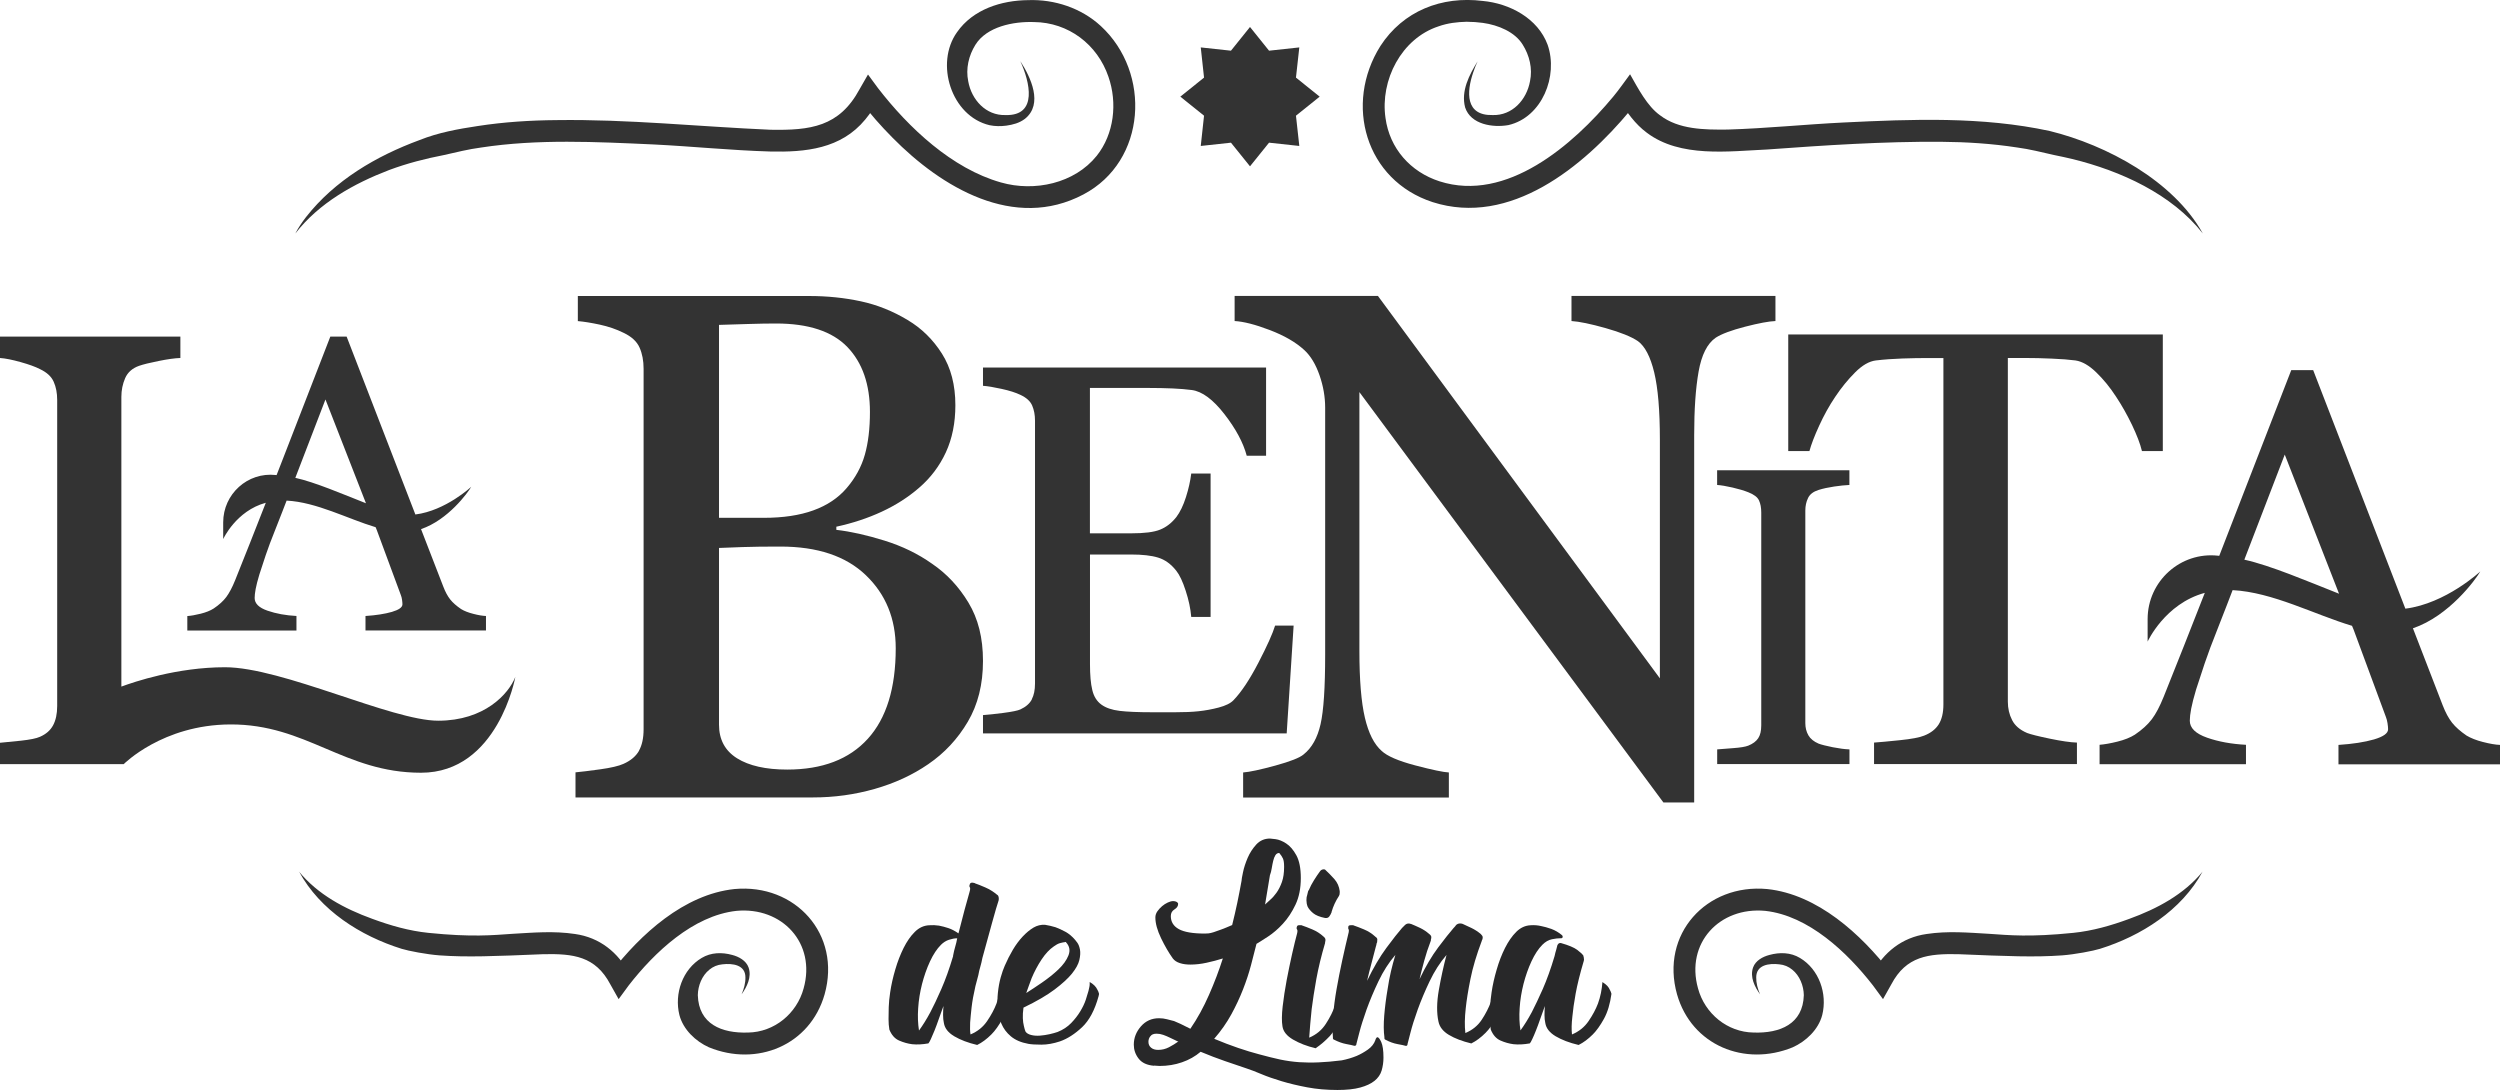
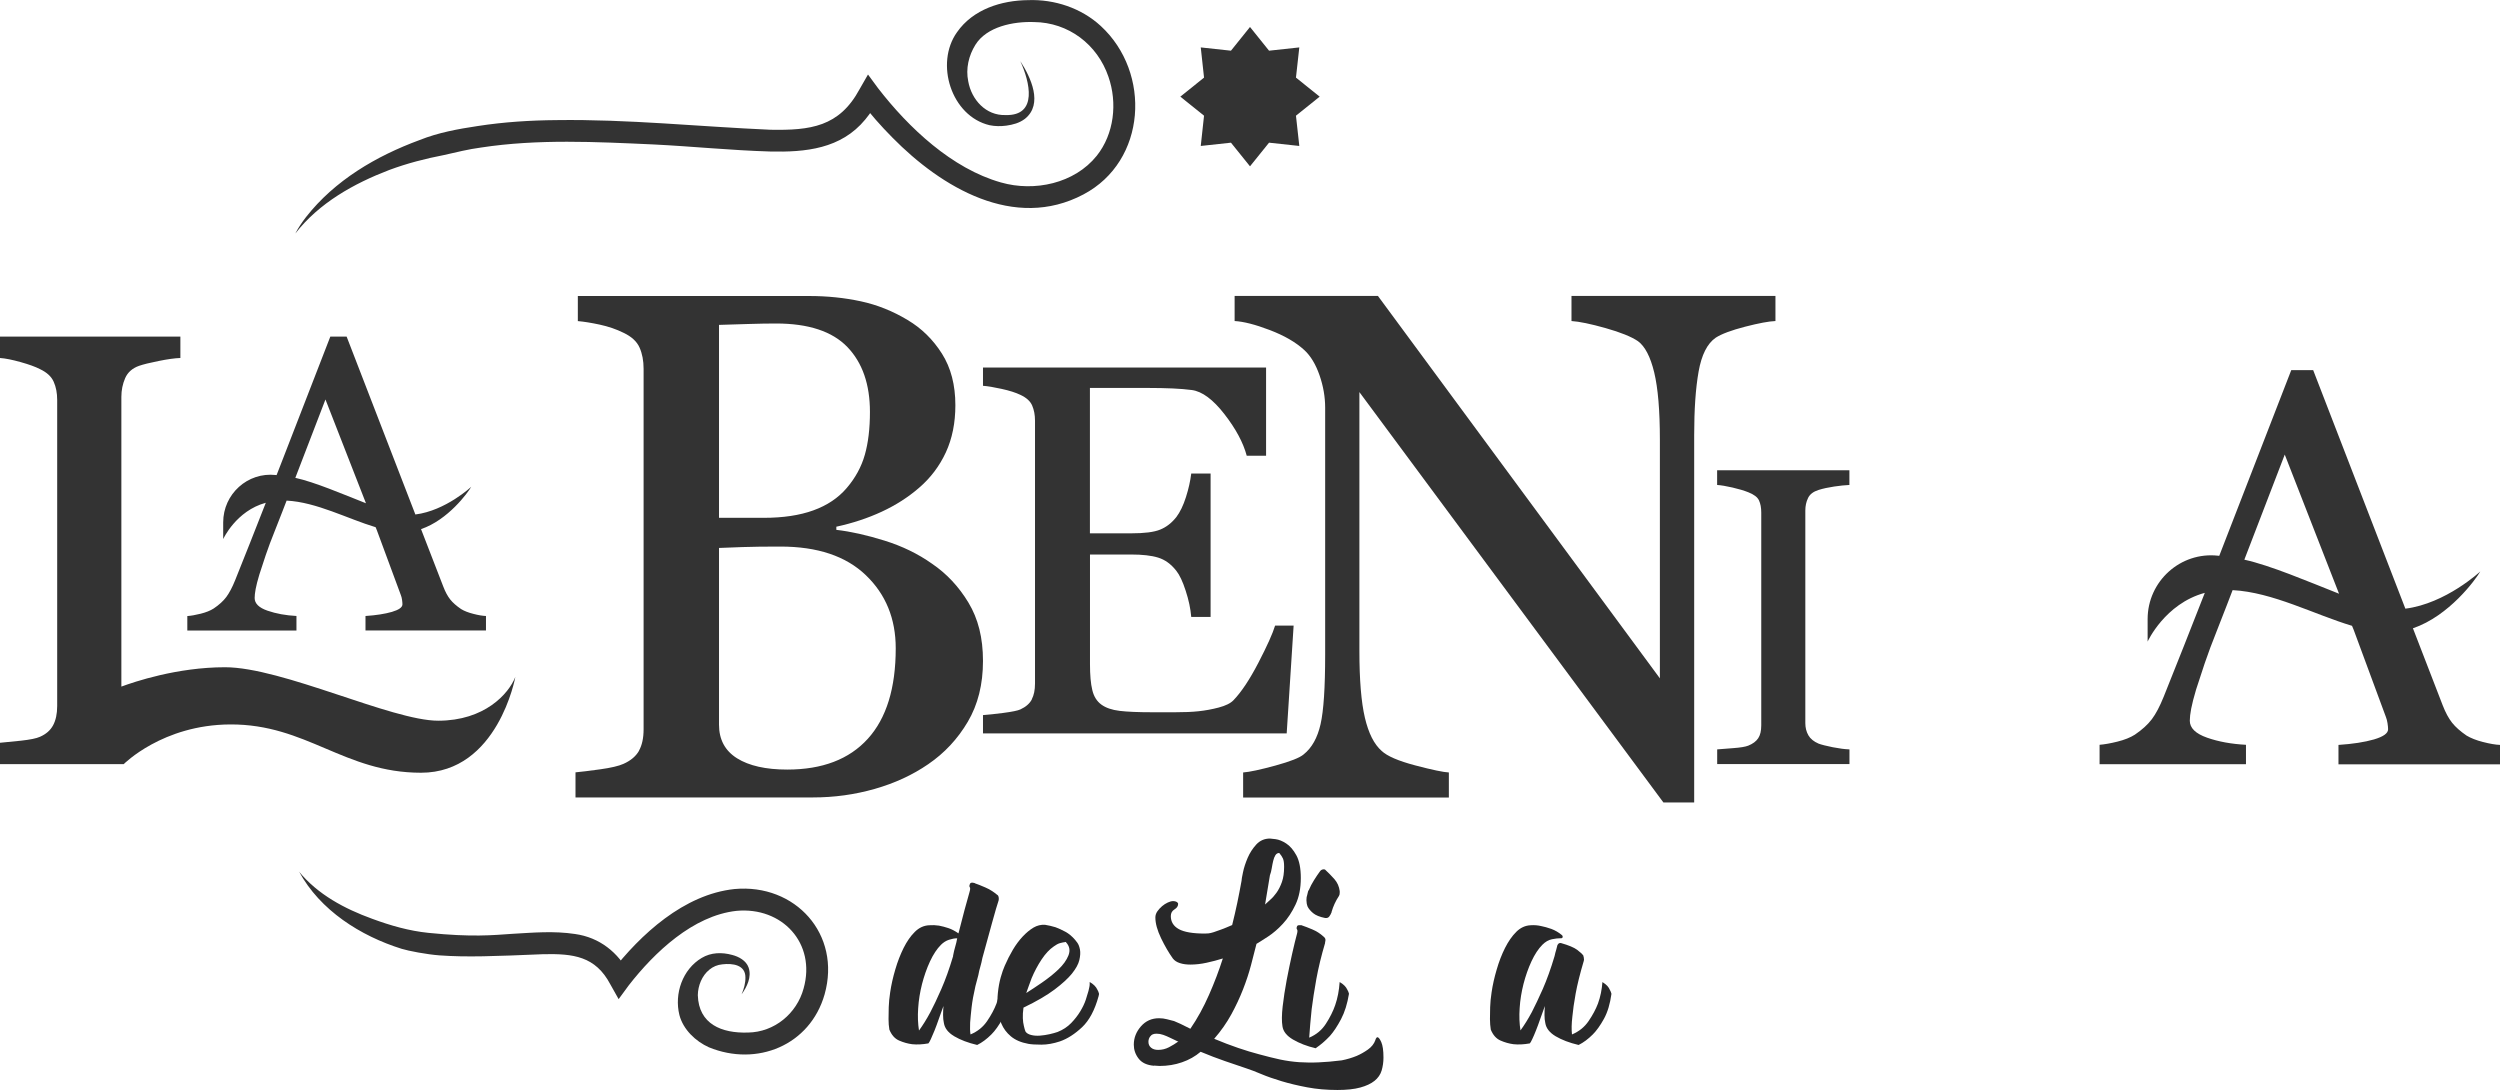
<svg xmlns="http://www.w3.org/2000/svg" id="Capa_2" data-name="Capa 2" viewBox="0 0 396.52 172.91">
  <defs>
    <style> .cls-1 { fill: #282829; } .cls-2 { fill: #333; } </style>
  </defs>
  <g id="Capa_1-2" data-name="Capa 1">
    <g>
      <g>
        <path class="cls-2" d="M101.37,119.05c-.49.88-1.31,1.58-2.47,2.1-.75.34-1.98.63-3.7.87-1.72.24-3.03.4-3.92.48v3.98h37.67c3.36,0,6.62-.45,9.78-1.35,3.16-.9,5.99-2.2,8.49-3.92,2.58-1.76,4.67-4,6.28-6.73,1.61-2.73,2.41-5.94,2.41-9.64s-.77-6.71-2.3-9.25c-1.53-2.54-3.46-4.6-5.77-6.17-2.21-1.57-4.72-2.79-7.54-3.67-2.82-.88-5.37-1.45-7.65-1.71v-.5c2.58-.56,4.98-1.35,7.2-2.38,2.22-1.03,4.19-2.29,5.91-3.78,1.83-1.57,3.25-3.45,4.26-5.63,1.01-2.19,1.51-4.68,1.51-7.48,0-3.21-.71-5.94-2.13-8.18-1.42-2.24-3.23-4.02-5.44-5.33-2.35-1.42-4.83-2.41-7.43-2.97-2.6-.56-5.32-.84-8.16-.84h-36.72v3.98c.93.08,2.09.26,3.48.56,1.38.3,2.63.73,3.76,1.29,1.27.6,2.12,1.38,2.55,2.35.43.97.64,2.09.64,3.36v57.18c0,1.38-.24,2.51-.73,3.39ZM114.04,51.53c1.23-.04,2.75-.08,4.56-.14,1.81-.06,3.31-.08,4.5-.08,5.14,0,8.91,1.25,11.3,3.73,2.39,2.49,3.58,5.92,3.58,10.3,0,2.62-.27,4.89-.81,6.79-.54,1.91-1.5,3.67-2.88,5.28-1.34,1.57-3.1,2.75-5.29,3.54-2.18.79-4.8,1.18-7.86,1.18h-7.1v-30.61ZM114.04,86.91c.82-.04,2.05-.08,3.7-.14,1.64-.06,3.66-.08,6.05-.08,5.87,0,10.38,1.51,13.54,4.54,3.16,3.03,4.74,6.89,4.74,11.6,0,6.32-1.48,11.1-4.43,14.35-2.95,3.25-7.21,4.88-12.78,4.88-3.4,0-6.05-.6-7.96-1.79-1.91-1.2-2.86-2.97-2.86-5.33v-28.03Z" />
        <path class="cls-2" d="M163.66,110.93c-.34.65-.95,1.19-1.82,1.59-.41.19-1.3.37-2.66.55-1.36.18-2.45.29-3.27.35v2.9h48.17l1.1-17.09h-2.94c-.38,1.25-1.26,3.21-2.64,5.87-1.38,2.66-2.69,4.64-3.95,5.95-.46.49-1.25.88-2.35,1.17-1.1.29-2.17.48-3.21.59-1.01.11-2.25.16-3.72.16h-3.56c-2.26,0-4.01-.07-5.23-.22-1.23-.15-2.19-.48-2.9-1-.71-.52-1.19-1.28-1.43-2.29-.25-1.01-.37-2.38-.37-4.12v-17.39h6.54c1.77,0,3.2.16,4.27.49,1.08.33,2.04,1.02,2.88,2.09.52.65,1.02,1.71,1.49,3.17.48,1.46.77,2.84.88,4.15h3.07v-22.74h-3.07c-.14,1.17-.42,2.42-.84,3.74-.42,1.32-.93,2.38-1.53,3.17-.74.93-1.59,1.59-2.56,1.98-.97.4-2.5.59-4.6.59h-6.54v-23.06h9.12c1.5,0,2.84.03,4.01.08,1.17.05,2.18.14,3.03.25,1.64.22,3.36,1.49,5.17,3.82,1.81,2.33,2.99,4.53,3.54,6.6h3.07v-13.99h-44.9v2.9c.74.05,1.72.22,2.96.49,1.24.27,2.23.59,2.96.94.95.44,1.58,1,1.88,1.7.3.7.45,1.49.45,2.39v41.71c0,1.01-.17,1.84-.51,2.49Z" />
        <path class="cls-2" d="M263.83,127.28h4.88v-58.25c0-4.07.23-7.44.7-10.09.47-2.65,1.37-4.45,2.72-5.38.93-.6,2.49-1.18,4.65-1.74,2.17-.56,3.78-.86,4.82-.9v-3.98h-32.35v3.98c1.23.08,3.04.45,5.41,1.12,2.37.67,4.08,1.36,5.13,2.07,1.12.82,1.98,2.48,2.58,4.96.6,2.49.9,6.04.9,10.68v37.84l-44.72-60.65h-22.73v3.98c1.42.08,3.28.55,5.58,1.43,2.3.88,4.12,1.93,5.47,3.17,1.01.93,1.81,2.26,2.41,3.98.6,1.72.9,3.44.9,5.16v39.19c0,5.2-.24,8.87-.73,11.02-.49,2.15-1.38,3.75-2.69,4.79-.6.52-2.09,1.11-4.49,1.77-2.39.65-4.09,1.02-5.1,1.09v3.98h32.63v-3.98c-.86-.04-2.63-.41-5.33-1.12-2.69-.71-4.47-1.48-5.33-2.3-1.2-1.05-2.08-2.8-2.66-5.27-.58-2.47-.87-6-.87-10.6v-41.04l48.22,65.09Z" />
        <path class="cls-2" d="M286.77,78.99c.28-.59.84-1.02,1.67-1.28.7-.22,1.52-.4,2.46-.54.94-.14,1.75-.22,2.43-.25v-2.33h-20.98v2.33c.63.04,1.45.18,2.45.41,1,.23,1.82.48,2.48.74.9.35,1.47.78,1.71,1.3.24.51.36,1.16.36,1.92v33.76c0,.88-.16,1.56-.49,2.05s-.85.88-1.58,1.17c-.46.18-1.25.31-2.36.39-1.12.09-1.97.15-2.56.2v2.33h20.98v-2.33c-.72-.02-1.6-.14-2.64-.34-1.04-.21-1.79-.4-2.25-.57-.77-.33-1.31-.77-1.63-1.33-.32-.56-.48-1.2-.48-1.92v-33.73c0-.72.14-1.38.43-1.97Z" />
-         <path class="cls-2" d="M321.48,116.24c-1.12-.48-1.91-1.16-2.35-2.04-.45-.88-.67-1.85-.67-2.91v-54.51h2.79c1.28,0,2.68.03,4.19.1,1.51.06,2.76.16,3.75.29,1.06.16,2.16.79,3.3,1.9,1.14,1.1,2.19,2.39,3.15,3.87.93,1.41,1.77,2.91,2.53,4.49.75,1.58,1.28,2.95,1.56,4.11h3.31v-18.49h-59.41v18.49h3.36c.29-1.06.8-2.39,1.54-4.01.74-1.62,1.58-3.15,2.55-4.59.96-1.44,2.01-2.73,3.15-3.87,1.14-1.14,2.23-1.77,3.29-1.9,1.34-.16,2.75-.26,4.23-.31,1.47-.05,2.71-.07,3.7-.07h2.79v54.94c0,1.31-.25,2.36-.74,3.15-.5.79-1.27,1.39-2.33,1.8-.7.29-1.98.53-3.82.72-1.84.19-3.21.32-4.11.38v3.41h32.18v-3.41c-1.03-.03-2.46-.24-4.3-.62-1.84-.38-3.05-.69-3.63-.91Z" />
        <path class="cls-2" d="M393.83,117.69c-1.07-.27-1.94-.62-2.61-1.02-.98-.67-1.75-1.35-2.3-2.04-.55-.7-1.04-1.61-1.48-2.74l-4.73-12.24c5.75-1.95,9.96-7.75,10.69-9.02,0,0-5.45,5.09-11.89,5.91l-14.62-37.83h-3.48c-2.93,7.53-6.26,16.12-9.99,25.76-.48,1.25-.96,2.47-1.43,3.69-.06,0-.12-.01-.17-.02-5.97-.67-11.19,4.04-11.19,10.05v3.57s2.73-6.01,9.07-7.73c-2.31,5.91-4.49,11.42-6.53,16.5-.61,1.51-1.23,2.69-1.87,3.54-.64.85-1.54,1.67-2.69,2.45-.72.46-1.65.83-2.78,1.11-1.13.28-2.07.44-2.82.5v3.08h23.22v-3.08c-2.29-.12-4.35-.49-6.17-1.13-1.82-.64-2.74-1.53-2.74-2.69,0-.49.07-1.13.22-1.91.15-.78.41-1.8.78-3.04.41-1.27.86-2.66,1.37-4.17.51-1.51,1.17-3.27,1.98-5.3l1.51-3.87.93-2.42c6.36.33,12.96,3.87,18.94,5.66l.26.63,5.11,13.82c.12.29.2.62.26,1,.06.38.09.7.09.96,0,.64-.75,1.17-2.24,1.61-1.49.43-3.37.72-5.63.87v3.08h25.63v-3.08c-.72-.03-1.62-.18-2.69-.46ZM362.38,72.1l8.61,22.07c-4.94-1.95-10.87-4.49-15.02-5.4l6.41-16.67Z" />
        <path class="cls-2" d="M47.03,97.7c-1.71-.09-3.24-.37-4.6-.84-1.36-.47-2.04-1.14-2.04-2.01,0-.37.05-.84.16-1.43s.3-1.34.58-2.27c.3-.95.64-1.99,1.02-3.11.38-1.12.87-2.44,1.48-3.95l1.13-2.88.7-1.81c4.74.24,9.66,2.88,14.12,4.22l.19.47,3.81,10.3c.09.22.15.46.19.75.04.28.06.52.06.71,0,.48-.56.87-1.67,1.2-1.11.32-2.51.54-4.19.65v2.3h19.11v-2.3c-.54-.02-1.21-.13-2.01-.34-.8-.2-1.45-.46-1.94-.76-.73-.5-1.31-1-1.72-1.52-.41-.52-.78-1.2-1.1-2.04l-3.53-9.12c4.28-1.45,7.43-5.78,7.97-6.72,0,0-4.06,3.8-8.87,4.4l-10.9-28.21h-2.59c-2.18,5.62-4.66,12.02-7.45,19.21-.36.93-.72,1.84-1.07,2.75-.04,0-.09,0-.13-.01-4.46-.5-8.34,3.02-8.34,7.51v2.65s2.04-4.48,6.76-5.76c-1.72,4.41-3.35,8.51-4.87,12.3-.45,1.12-.92,2-1.39,2.64-.48.64-1.14,1.25-2.01,1.83-.54.35-1.23.62-2.07.83-.84.21-1.54.33-2.11.37v2.3h17.31v-2.3ZM58.04,79.82c-3.68-1.45-8.1-3.35-11.2-4.03l4.78-12.43,6.42,16.45Z" />
        <path class="cls-2" d="M81.75,107.34c-1.06,2.71-4.89,6.97-12.25,6.97s-24.74-8.48-33.81-8.48c-7.62,0-14.44,2.33-16.44,3.07v-45.96c0-1.05.2-2.04.6-2.96.4-.92,1.14-1.58,2.22-1.96.64-.22,1.66-.48,3.08-.76,1.42-.29,2.57-.45,3.46-.48v-3.39H0v3.39c.86.06,1.95.28,3.27.65,1.32.37,2.35.74,3.08,1.12,1.08.51,1.81,1.18,2.17,2.01.37.83.55,1.78.55,2.87v48.55c0,1.24-.22,2.26-.65,3.06-.43.8-1.12,1.4-2.08,1.82-.57.26-1.58.46-3.03.62-1.45.16-2.56.27-3.32.33v3.39h19.63s6.16-6.25,16.88-6.3c12.13-.06,18.08,7.66,30.28,7.66s14.96-15.2,14.96-15.2Z" />
      </g>
      <polygon class="cls-2" points="195.24 8.04 198.26 4.28 201.28 8.04 206.08 7.52 205.55 12.31 209.31 15.33 205.55 18.35 206.08 23.15 201.28 22.63 198.26 26.38 195.24 22.63 190.45 23.15 190.97 18.35 187.21 15.33 190.97 12.31 190.45 7.52 195.24 8.04" />
      <path class="cls-2" d="M161.85,9.73c1.62,2.51,3.65,6.77.72,9.11-.89.68-1.92.94-2.97,1.09-.87.11-1.77.11-2.64-.07-6.08-1.43-8.71-9.79-5.17-14.75C154.33,1.46,158.85.06,163.08.02c4.17-.15,8.42,1.25,11.51,4.1,8.06,7.42,7.27,21.44-2.75,26.72-10.97,5.8-22.52-1.11-30.3-9.02-1.83-1.85-3.52-3.75-5.08-5.84,0,0,2.91-.17,2.91-.17-.62,1.07-1.31,2.15-2.13,3.14-3.86,4.68-9.49,5.21-15.11,5.08-6.21-.18-12.35-.82-18.51-1.12-9.1-.41-18.29-.89-27.32.49-1.99.26-3.93.75-5.88,1.19-2.95.57-5.86,1.32-8.68,2.37-5.62,2.15-11.15,5.24-14.9,10.08.47-.92,1.06-1.78,1.69-2.6,4.56-5.83,11.15-9.7,18.03-12.23,2.95-1.18,6.08-1.75,9.21-2.22,4.14-.64,8.35-.91,12.53-.94,11.31-.16,22.63,1.04,33.89,1.53,6.33.11,10.92-.44,14.15-6.44,0,0,1.33-2.32,1.33-2.32l1.59,2.16c4.86,6.29,11.72,12.76,19.5,14.96,5.3,1.52,11.66.17,15.19-4.23,2.77-3.48,3.3-8.38,1.86-12.53-1.75-5.14-6.36-8.63-11.81-8.68-3.29-.12-7.5.73-9.29,3.6-1.06,1.7-1.56,3.78-1.14,5.8.52,2.92,2.8,5.45,5.91,5.35,5.21.15,3.82-5.33,2.37-8.5h0Z" />
-       <path class="cls-2" d="M349.38,37.03c-4.95-6.29-13.04-9.92-20.65-11.8-.97-.24-1.95-.43-2.93-.64-1.95-.44-3.9-.94-5.88-1.2-3.97-.61-8.01-.87-12.03-.9-9.22-.06-18.36.55-27.57,1.22-6.18.28-13.81,1.34-19.11-2.65-1.84-1.36-3.26-3.3-4.36-5.26,0,0,2.91.17,2.91.17-.41.56-.8,1.05-1.21,1.56-7.39,8.9-19.03,18.46-31.32,14.53-10.66-3.47-14.08-15.55-8.29-24.76,3.62-5.58,9.73-7.96,16.23-7.15,4.25.39,8.75,2.74,10.3,6.97,1.71,4.93-.88,11.48-6.22,12.72-2.46.44-5.98-.08-6.87-2.8-.69-2.6.66-5.18,1.98-7.31-.27.56-.49,1.15-.69,1.73-1.08,3.15-1.28,6.89,3.06,6.79,3.13.11,5.41-2.43,5.94-5.36.43-2.03-.09-4.11-1.16-5.81-1.23-2.01-3.87-3.11-6.32-3.45-.39-.03-.87-.1-1.26-.13,0,0-.86-.03-.86-.03l-.43-.02c-1.54.04-3.02.21-4.48.73-5.89,1.93-9.28,8.54-8.41,14.53.65,4.82,3.95,8.56,8.57,10.05,10.63,3.41,21.2-5.78,27.55-13.43.76-.9,1.97-2.6,2.67-3.55,1.27,2.23,2.72,5.06,4.76,6.51,2.96,2.26,7.02,2.3,10.72,2.26,6.12-.18,12.24-.82,18.39-1.12,10.9-.53,21.96-.97,32.7,1.35,9.04,2.22,19.63,7.92,24.26,16.23h0Z" />
      <path class="cls-2" d="M47.4,138.21c2.98,3.66,7.28,5.94,11.64,7.52,2.89,1.07,5.87,1.92,8.92,2.23,6.87.7,10.15.37,13.34.15,3.31-.19,6.53-.48,9.91.03,3.91.55,6.82,2.92,8.61,6.28,0,0-2.91-.17-2.91-.17,4.7-6.08,11.59-12.39,19.57-13.24,9.66-.9,16.99,7.17,14.31,16.7-2.31,8.1-10.75,11.52-18.35,8.4-2.1-.94-4.08-2.81-4.68-5.12-.84-3.38.5-7.25,3.53-9.05,1.49-.9,3.23-.92,4.84-.48,1.05.27,2.21.89,2.6,1.99.53,1.52-.27,3.09-1.11,4.26.38-.87.63-1.81.61-2.69,0-1.99-2.02-2.26-3.65-2.07-.8.07-1.49.37-2.07.85-1.17.94-1.81,2.54-1.83,4.04.13,4.6,3.79,6.07,7.97,5.93,4.16-.06,7.73-3,8.81-7,2.01-7.17-3.41-12.98-10.66-12.3-6.86.76-12.99,6.56-17.08,11.82,0,0-1.6,2.18-1.6,2.18l-1.32-2.35c-2.36-4.48-5.9-4.87-10.58-4.78-7.9.33-12.17.5-16.5.19-2.04-.15-4.95-.71-6.01-1.04-6.53-2.04-12.95-6.1-16.29-12.27h0Z" />
-       <path class="cls-2" d="M349.38,138.21c-2.98,3.66-7.28,5.94-11.64,7.52-2.89,1.07-5.87,1.92-8.92,2.23-6.87.7-10.15.37-13.34.15-3.31-.19-6.53-.48-9.91.03-3.91.55-6.82,2.92-8.61,6.28,0,0,2.91-.17,2.91-.17-4.7-6.08-11.59-12.39-19.57-13.24-9.66-.9-16.99,7.17-14.31,16.7,2.31,8.1,10.75,11.52,18.35,8.4,2.1-.94,4.08-2.81,4.68-5.12.84-3.38-.5-7.25-3.53-9.05-1.49-.9-3.23-.92-4.84-.48-1.05.27-2.21.89-2.6,1.99-.53,1.52.27,3.09,1.11,4.26-.38-.87-.63-1.81-.61-2.69,0-1.99,2.02-2.26,3.65-2.07.8.07,1.49.37,2.07.85,1.17.94,1.81,2.54,1.83,4.04-.13,4.6-3.79,6.07-7.97,5.93-4.16-.06-7.73-3-8.81-7-2.01-7.17,3.41-12.98,10.66-12.3,6.86.76,12.99,6.56,17.08,11.82,0,0,1.6,2.18,1.6,2.18l1.32-2.35c2.36-4.48,5.9-4.87,10.58-4.78,7.9.33,12.17.5,16.5.19,2.04-.15,4.95-.71,6.01-1.04,6.53-2.04,12.95-6.1,16.29-12.27h0Z" />
      <g>
        <path class="cls-1" d="M158.78,155.77c.34.22.6.42.77.61.17.19.3.4.39.61.13.21.21.43.26.64-.22,1.59-.61,2.91-1.19,3.96-.58,1.05-1.17,1.88-1.77,2.48-.73.73-1.48,1.29-2.25,1.67-1.46-.34-2.67-.81-3.64-1.38-.97-.58-1.51-1.28-1.64-2.09-.09-.39-.13-.82-.13-1.29s.02-.94.06-1.42c-.26.69-.51,1.38-.74,2.06-.24.69-.46,1.3-.68,1.84-.22.54-.41.99-.58,1.35-.17.37-.3.59-.39.68-.95.17-1.8.21-2.58.13-.69-.09-1.37-.28-2.06-.58-.69-.3-1.2-.88-1.55-1.74-.09-.51-.13-1.07-.13-1.67,0-.51.01-1.14.03-1.87.02-.73.1-1.52.23-2.38.17-1.16.44-2.36.81-3.61.36-1.25.81-2.38,1.32-3.42.52-1.03,1.1-1.88,1.77-2.54.67-.67,1.43-1.02,2.29-1.06.52-.04,1.03-.02,1.55.06.47.09.97.22,1.48.39.52.17,1.05.45,1.61.84.34-1.37.67-2.62.97-3.74.3-1.12.56-2.04.77-2.77.13-.43.15-.7.06-.8-.09-.11-.09-.27,0-.48.04-.17.17-.26.39-.26.09,0,.15.01.19.03.04.02.09.03.13.03s.09.02.13.06c.39.13.92.34,1.61.64.69.3,1.31.69,1.87,1.16.09.04.15.11.19.19.09.21.11.45.06.71-.22.64-.56,1.81-1.03,3.51-.47,1.7-.99,3.58-1.55,5.64-.09.47-.19.92-.32,1.35-.13.43-.24.88-.32,1.35-.09.3-.16.59-.23.87s-.14.57-.23.87c-.3,1.29-.5,2.42-.61,3.38-.11.97-.18,1.77-.23,2.42-.04.77-.02,1.4.06,1.87,1.12-.47,2-1.18,2.64-2.13.64-.94,1.14-1.87,1.48-2.77.39-1.07.62-2.21.71-3.42ZM151.18,151.52c.09-.47.19-.92.32-1.35.13-.43.24-.88.32-1.35-.39,0-.82.08-1.29.23-.47.15-.9.42-1.29.81-.64.64-1.22,1.52-1.74,2.64-.52,1.12-.93,2.31-1.26,3.58-.32,1.27-.53,2.54-.61,3.83-.09,1.29-.04,2.47.13,3.54.6-.82,1.2-1.78,1.8-2.9.52-.99,1.1-2.21,1.74-3.67.64-1.46,1.27-3.2,1.87-5.22v-.13Z" />
        <path class="cls-1" d="M174.24,158.02c-.6,2.19-1.47,3.82-2.61,4.9-1.14,1.07-2.31,1.83-3.51,2.25-1.03.34-2.01.52-2.93.52s-1.62-.04-2.09-.13c-1.16-.21-2.08-.61-2.77-1.19-.69-.58-1.19-1.26-1.51-2.03-.32-.77-.52-1.58-.58-2.42-.06-.84-.05-1.64.03-2.42.09-.9.24-1.73.45-2.48.21-.75.43-1.36.64-1.84.39-.9.82-1.75,1.29-2.54.47-.79.99-1.49,1.55-2.09.56-.6,1.13-1.07,1.71-1.42.58-.34,1.19-.49,1.84-.45.56.09,1.12.22,1.67.39.47.17.99.41,1.55.71.56.3,1.07.73,1.55,1.29.04.04.16.19.35.45.19.26.33.62.42,1.09.09.47.05,1.03-.1,1.67-.15.64-.54,1.35-1.16,2.13-.62.77-1.55,1.62-2.77,2.54-1.22.92-2.87,1.88-4.93,2.87-.09.64-.12,1.2-.1,1.67.02.47.07.88.16,1.22.09.39.17.69.26.9.17.26.47.44.9.55.43.11.9.14,1.42.1s1.02-.12,1.51-.23c.49-.11.91-.23,1.26-.35.86-.34,1.58-.82,2.16-1.42.58-.6,1.06-1.22,1.45-1.87s.68-1.26.87-1.84.33-1.04.42-1.38c.04-.21.09-.41.13-.58.04-.17.06-.32.06-.45v-.39c.6.34,1.01.75,1.22,1.22.13.21.21.43.26.64,0,.17-.02.28-.06.32v.06ZM163.61,155.19c-.17.43-.32.84-.45,1.22s-.26.75-.39,1.09c.69-.43,1.51-.98,2.48-1.64.97-.67,1.84-1.36,2.61-2.09s1.31-1.48,1.61-2.25c.3-.77.17-1.46-.39-2.06v-.06c-.34.04-.67.11-.97.19-.3.09-.62.26-.97.52-.69.47-1.33,1.16-1.93,2.06-.6.9-1.14,1.91-1.61,3.03Z" />
        <path class="cls-1" d="M183.05,169.04c-1.12-.09-1.93-.46-2.45-1.13-.52-.67-.77-1.41-.77-2.22,0-1.07.38-2.04,1.13-2.9.75-.86,1.71-1.29,2.87-1.29.43,0,.85.05,1.26.16.41.11.78.2,1.13.29.39.17.73.32,1.03.45l1.55.77c1.12-1.63,2.1-3.42,2.96-5.38.86-1.95,1.59-3.88,2.19-5.77-.82.26-1.67.48-2.58.68s-1.76.29-2.58.29c-.6,0-1.15-.07-1.64-.23-.49-.15-.87-.4-1.13-.74-.64-.9-1.27-1.97-1.87-3.22-.6-1.25-.9-2.34-.9-3.29,0-.34.11-.67.32-.97.21-.3.46-.57.74-.81.28-.24.58-.43.9-.58.32-.15.61-.23.87-.23.21,0,.4.04.55.13.15.09.23.19.23.32,0,.34-.19.63-.58.87-.39.24-.58.59-.58,1.06,0,.9.42,1.59,1.26,2.06.84.47,2.22.71,4.15.71.17,0,.36-.01.58-.03.21-.02.48-.09.81-.19s.72-.25,1.19-.42c.47-.17,1.05-.41,1.74-.71.3-1.2.57-2.37.81-3.51.24-1.14.46-2.31.68-3.51,0-.17.07-.62.23-1.35.15-.73.4-1.49.74-2.29.34-.79.8-1.5,1.38-2.13.58-.62,1.3-.93,2.16-.93.09,0,.39.03.9.1s1.07.29,1.67.68c.6.39,1.14,1.01,1.61,1.87.47.86.71,2.06.71,3.61,0,1.63-.28,3.04-.84,4.22-.56,1.18-1.22,2.19-2,3.03-.77.84-1.56,1.51-2.35,2.03-.79.52-1.41.9-1.84,1.16-.26,1.03-.55,2.16-.87,3.38s-.74,2.5-1.26,3.83-1.14,2.66-1.87,3.99c-.73,1.33-1.63,2.62-2.71,3.86,1.33.56,2.6,1.04,3.8,1.45,1.2.41,2.3.74,3.29,1,1.24.34,2.37.62,3.38.84,1.01.21,2.01.35,3,.42.99.06,2.02.08,3.09.03,1.07-.04,2.3-.15,3.67-.32.86-.17,1.65-.41,2.38-.71.6-.26,1.19-.59,1.77-1,.58-.41.98-.91,1.19-1.51,0-.04.02-.11.06-.19.09-.17.17-.26.26-.26.17,0,.38.26.61.77.23.52.35,1.33.35,2.45,0,.73-.1,1.42-.29,2.06-.19.64-.57,1.19-1.13,1.64-.56.45-1.31.8-2.26,1.06s-2.15.39-3.61.39c-1.72,0-3.32-.14-4.8-.42s-2.83-.6-4.06-.97c-1.22-.37-2.3-.74-3.22-1.13-.92-.39-1.71-.69-2.35-.9-1.03-.34-2.17-.73-3.41-1.16-1.25-.43-2.53-.92-3.87-1.48-.86.73-1.85,1.29-2.96,1.67-1.12.39-2.3.58-3.54.58-.17,0-.33-.01-.48-.03-.15-.02-.29-.03-.42-.03ZM182.47,164.34c-.22.26-.32.56-.32.9,0,.39.14.7.42.93.28.24.65.35,1.13.35.6,0,1.17-.14,1.71-.42.54-.28,1.04-.59,1.51-.93h-.13c-.43-.21-.84-.41-1.22-.58-.34-.17-.7-.32-1.06-.45-.37-.13-.72-.19-1.06-.19-.47,0-.8.13-.97.39ZM200.64,143.47c.21-.21.49-.47.84-.77s.68-.68,1-1.13.6-1.01.84-1.67c.24-.67.35-1.47.35-2.42,0-.6-.06-1.04-.19-1.32-.13-.28-.32-.57-.58-.87-.26,0-.46.12-.61.35-.15.24-.27.54-.35.9-.09.37-.16.75-.23,1.16-.06.41-.16.78-.29,1.13l-.77,4.64Z" />
        <path class="cls-1" d="M208.69,166.27c-1.42-.34-2.62-.81-3.61-1.39-.99-.58-1.55-1.28-1.67-2.09-.13-.77-.12-1.83.03-3.16.15-1.33.37-2.73.64-4.19.28-1.46.57-2.86.87-4.19.3-1.33.56-2.38.77-3.16.09-.34.09-.57,0-.68-.09-.11-.09-.27,0-.48.04-.13.17-.19.39-.19h.32s.08.06.13.06c.39.13.91.33,1.58.61.67.28,1.26.66,1.77,1.13.08.04.17.14.26.29.08.15.08.35,0,.61v.13c-.6,2.02-1.06,3.93-1.39,5.73-.32,1.8-.57,3.39-.74,4.77-.17,1.63-.3,3.14-.39,4.51,1.12-.47,2-1.2,2.64-2.19.64-.99,1.14-1.97,1.48-2.96.39-1.12.62-2.34.71-3.67.6.34,1.01.75,1.22,1.22.13.21.21.43.26.64-.26,1.59-.68,2.93-1.26,4.03-.58,1.1-1.17,1.99-1.77,2.67-.73.77-1.48,1.42-2.25,1.93ZM210.17,137.93c.51.47,1.01.98,1.48,1.51.47.54.75,1.17.84,1.9v.26c0,.22-.04.39-.13.52-.51.77-.9,1.61-1.16,2.51,0,.09-.02.15-.06.19-.04.13-.14.3-.29.52-.15.22-.38.3-.68.26-.86-.17-1.49-.43-1.9-.77-.41-.34-.7-.69-.87-1.03-.13-.34-.19-.69-.19-1.03s.04-.62.13-.84c.04-.13.07-.27.1-.42.02-.15.07-.27.16-.35.21-.51.48-1.03.81-1.55.32-.51.65-1.01,1-1.48.09-.09.17-.15.26-.19.21-.08.39-.08.52,0Z" />
-         <path class="cls-1" d="M238.64,157.45c-.26,1.59-.68,2.9-1.26,3.93-.58,1.03-1.17,1.85-1.77,2.45-.73.73-1.48,1.29-2.25,1.67-1.42-.34-2.6-.79-3.54-1.35-.94-.56-1.5-1.27-1.67-2.13-.3-1.37-.28-3.04.06-4.99s.75-3.81,1.22-5.57c-1.03,1.2-1.92,2.59-2.67,4.16-.75,1.57-1.38,3.07-1.9,4.51-.52,1.44-.9,2.67-1.16,3.7s-.41,1.61-.45,1.74c0,.21-.09.32-.26.32-.3-.09-.75-.18-1.35-.29-.6-.11-1.22-.33-1.87-.68-.13-.04-.19-.13-.19-.26v-.13c-.13-.94-.14-2.09-.03-3.45.11-1.35.29-2.78.55-4.28.13-.9.3-1.8.51-2.71.21-.9.45-1.78.71-2.64-1.03,1.2-1.92,2.59-2.67,4.16s-1.38,3.07-1.9,4.51c-.51,1.44-.9,2.67-1.16,3.7s-.41,1.61-.45,1.74c0,.21-.11.32-.32.32-.3-.09-.74-.18-1.32-.29-.58-.11-1.21-.33-1.9-.68-.13-.04-.19-.13-.19-.26v-.13c-.08-.94-.07-2.08.03-3.41.11-1.33.29-2.74.55-4.22s.56-3.01.9-4.57c.34-1.57.69-3.06,1.03-4.48.04-.21.03-.36-.03-.45-.06-.09-.08-.24-.03-.45.04-.13.17-.19.39-.19h.39s.08.06.13.06c.39.13.91.33,1.58.61.67.28,1.26.66,1.77,1.13l.06.06s.11.05.19.16c.08.11.11.27.06.48v.19s-.06.09-.06.13c-.04.09-.06.16-.06.23s-.02.14-.06.23c-.22.86-.45,1.76-.71,2.71-.26.95-.49,1.89-.71,2.83.99-2.06,2.01-3.8,3.06-5.22,1.05-1.42,1.88-2.47,2.48-3.16l.06-.06.39-.39c.17-.17.36-.26.58-.26h.13s.07.01.1.03c.02.02.07.03.16.03.43.17.91.39,1.45.64.54.26,1.02.58,1.45.97.09.04.17.13.26.26.09.13.09.34,0,.64v.13c-.43,1.12-.78,2.19-1.06,3.22-.28,1.03-.53,2-.74,2.9.94-1.98,1.93-3.65,2.96-5.03,1.03-1.37,1.85-2.4,2.45-3.09l.06-.06c.13-.13.24-.26.32-.39.17-.17.39-.26.64-.26.13,0,.26.02.39.06.39.17.85.39,1.38.64s1.04.58,1.51.97c.04.04.12.13.22.26.11.13.12.34.03.64l-.06.06v.06c-.86,2.28-1.47,4.33-1.83,6.15-.37,1.83-.61,3.36-.74,4.61-.17,1.5-.19,2.81-.06,3.93,1.12-.47,1.99-1.18,2.61-2.13.62-.94,1.1-1.89,1.45-2.83.39-1.12.62-2.25.71-3.41.34.21.61.43.81.64.19.22.33.43.42.64.13.21.21.43.26.64Z" />
        <path class="cls-1" d="M254.17,155.77c.34.22.6.42.77.61.17.19.3.4.39.61.13.21.21.43.26.64-.22,1.59-.61,2.91-1.19,3.96-.58,1.05-1.17,1.88-1.77,2.48-.73.73-1.48,1.29-2.25,1.67-1.46-.34-2.67-.81-3.64-1.38-.97-.58-1.51-1.28-1.64-2.09-.09-.39-.13-.82-.13-1.29s.02-.94.06-1.42c-.26.69-.51,1.38-.74,2.06-.24.69-.46,1.3-.68,1.84-.21.54-.41.99-.58,1.35-.17.37-.3.59-.39.68-.95.17-1.8.21-2.58.13-.69-.09-1.38-.28-2.06-.58-.69-.3-1.2-.88-1.55-1.74-.08-.51-.13-1.07-.13-1.67,0-.51.01-1.14.03-1.87.02-.73.1-1.52.23-2.38.17-1.16.44-2.36.81-3.61.36-1.25.8-2.38,1.32-3.42.52-1.03,1.11-1.88,1.77-2.54.67-.67,1.43-1.02,2.29-1.06.56-.04,1.12,0,1.67.13.47.09,1.01.24,1.61.45.6.22,1.18.56,1.74,1.03,0,.04.02.09.06.13v.19c-.09.09-.15.13-.19.13h-.13c-.39,0-.85.05-1.38.16-.54.11-1.04.4-1.51.87-.64.64-1.22,1.52-1.74,2.64-.52,1.12-.93,2.31-1.26,3.58-.32,1.27-.53,2.54-.61,3.83-.09,1.29-.04,2.47.13,3.54.6-.82,1.2-1.78,1.8-2.9.51-.99,1.09-2.21,1.74-3.67.64-1.46,1.27-3.2,1.87-5.22.08-.39.17-.72.26-1,.08-.28.15-.53.19-.74.04-.04.09-.11.13-.19.13-.13.28-.17.45-.13,1.2.34,2.05.7,2.54,1.06.49.37.83.68,1,.93,0,.09.02.17.06.26,0,.09,0,.17.03.26.02.09,0,.19-.03.32-.6,2.02-1.03,3.75-1.29,5.19-.26,1.44-.43,2.65-.52,3.64-.13,1.12-.15,2.06-.06,2.83,1.12-.47,2-1.18,2.64-2.13.64-.94,1.14-1.87,1.48-2.77.39-1.07.62-2.21.71-3.42Z" />
      </g>
    </g>
  </g>
</svg>